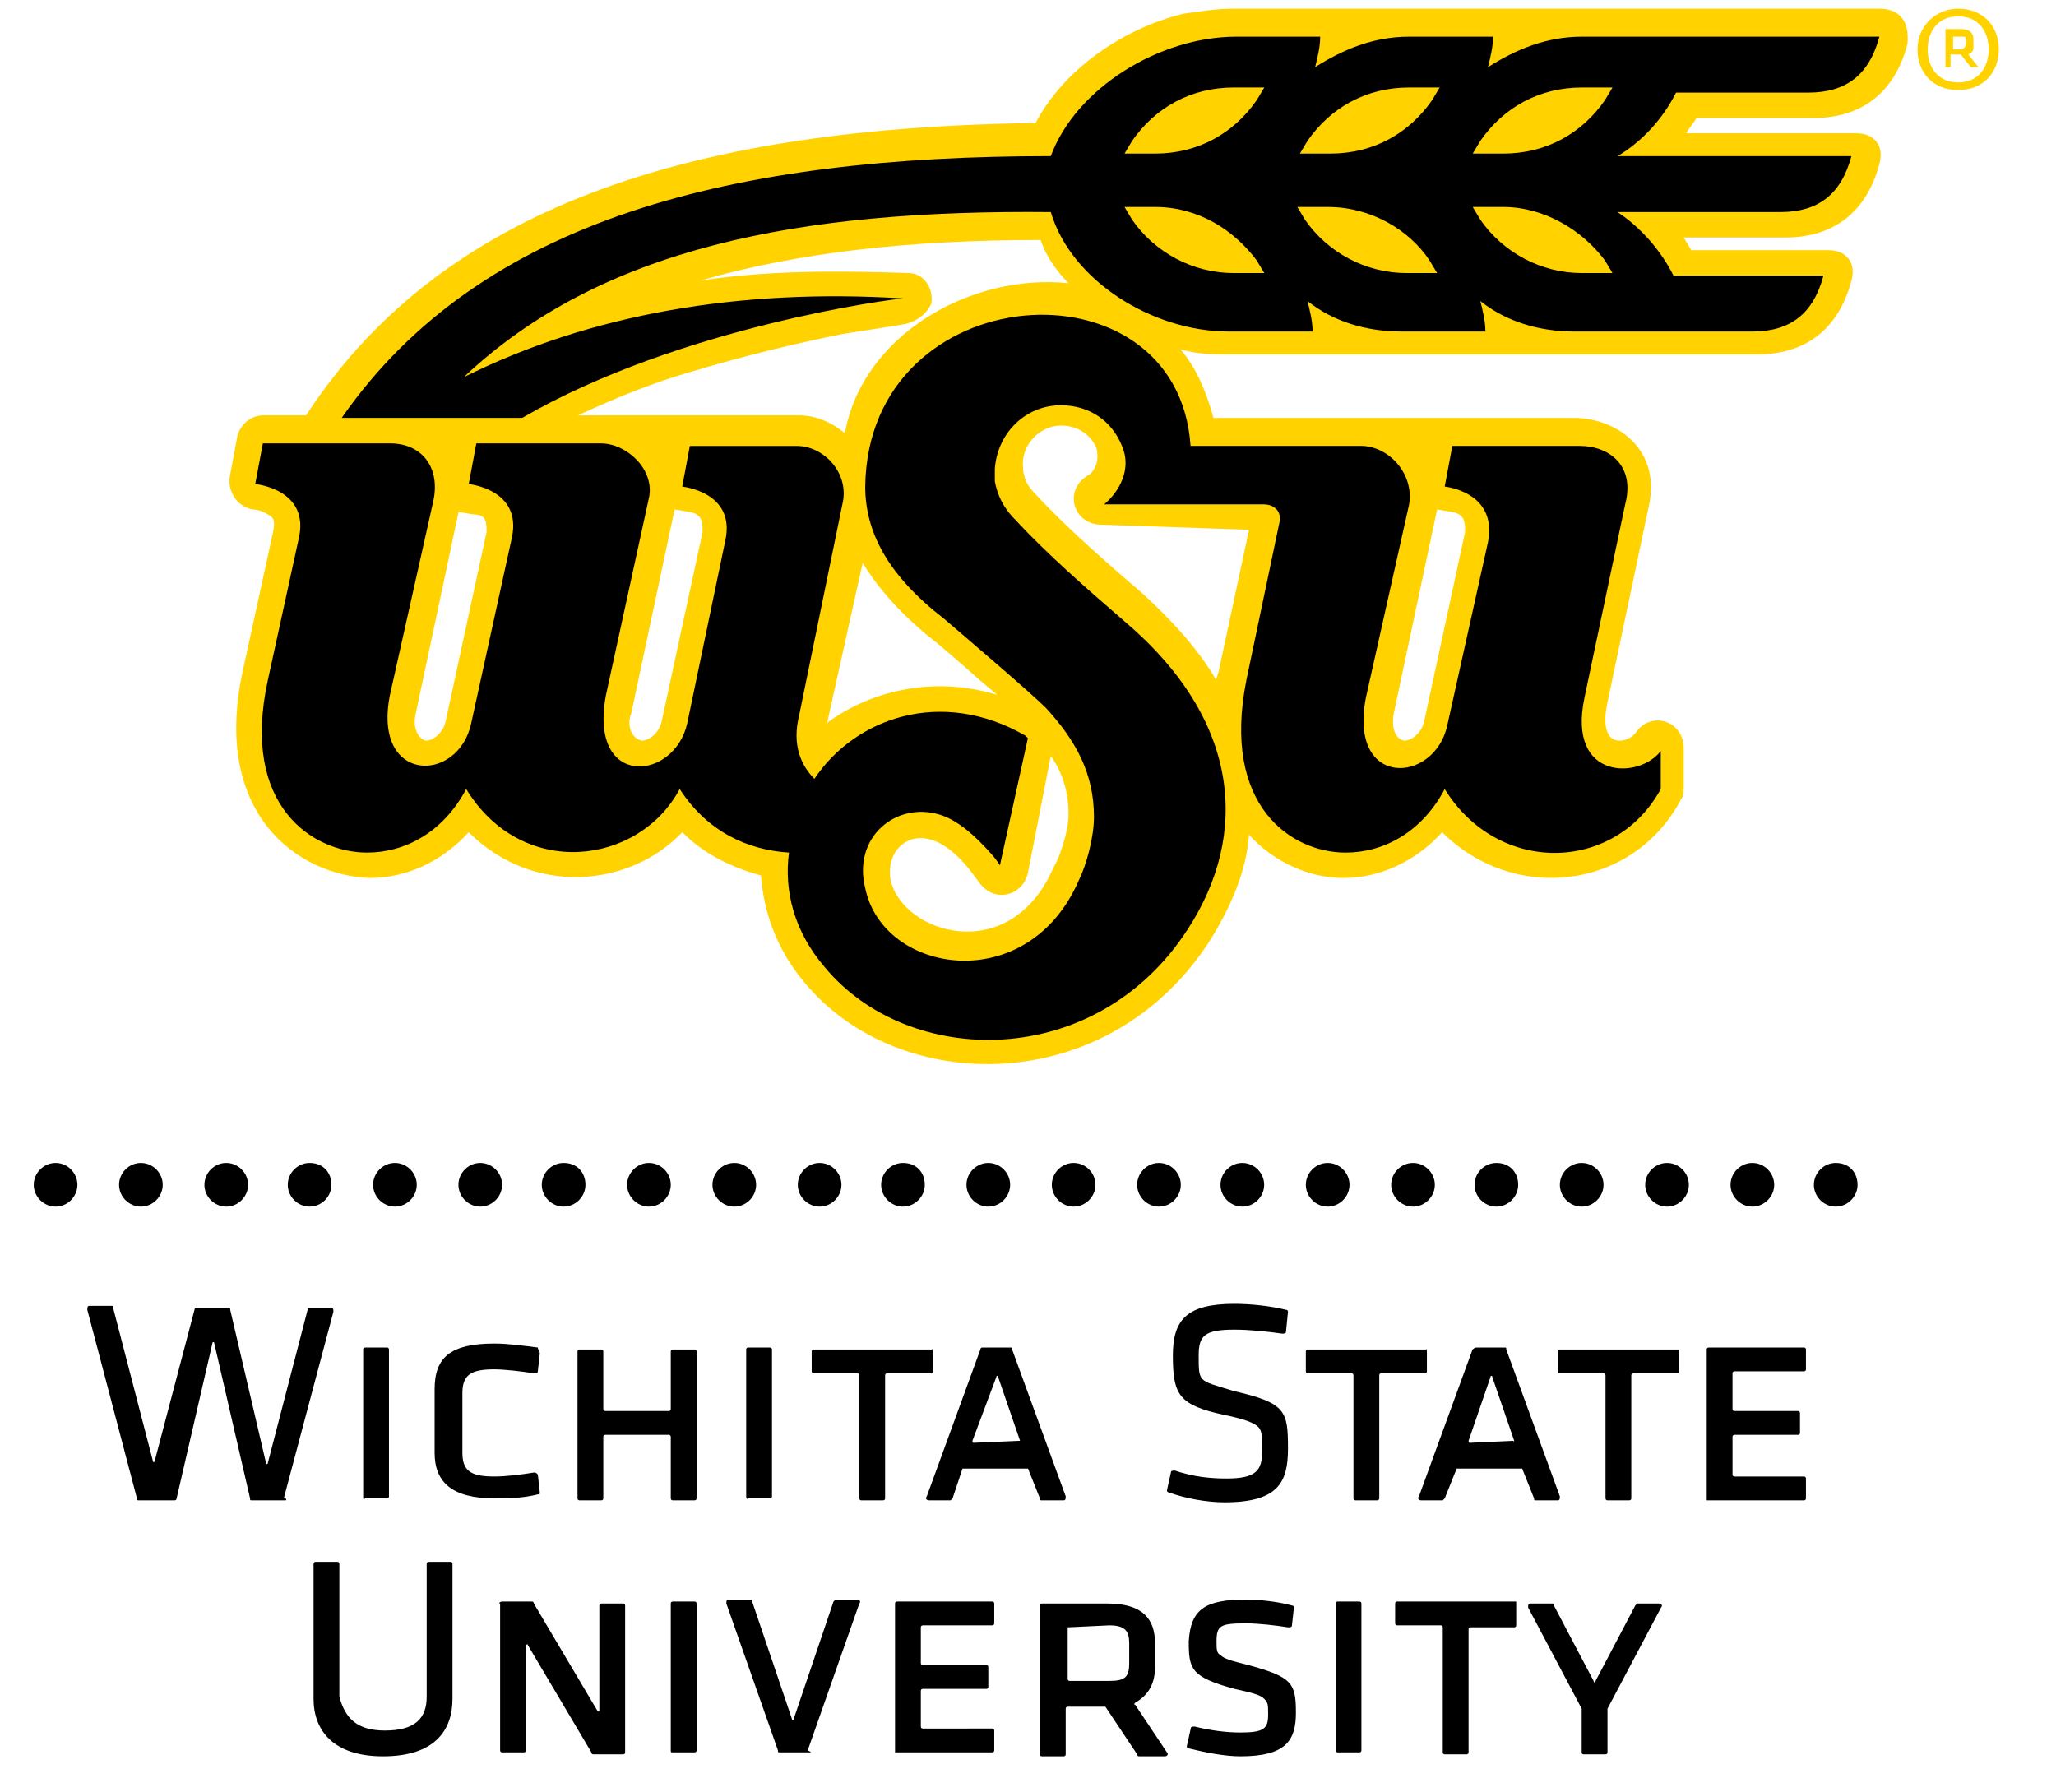
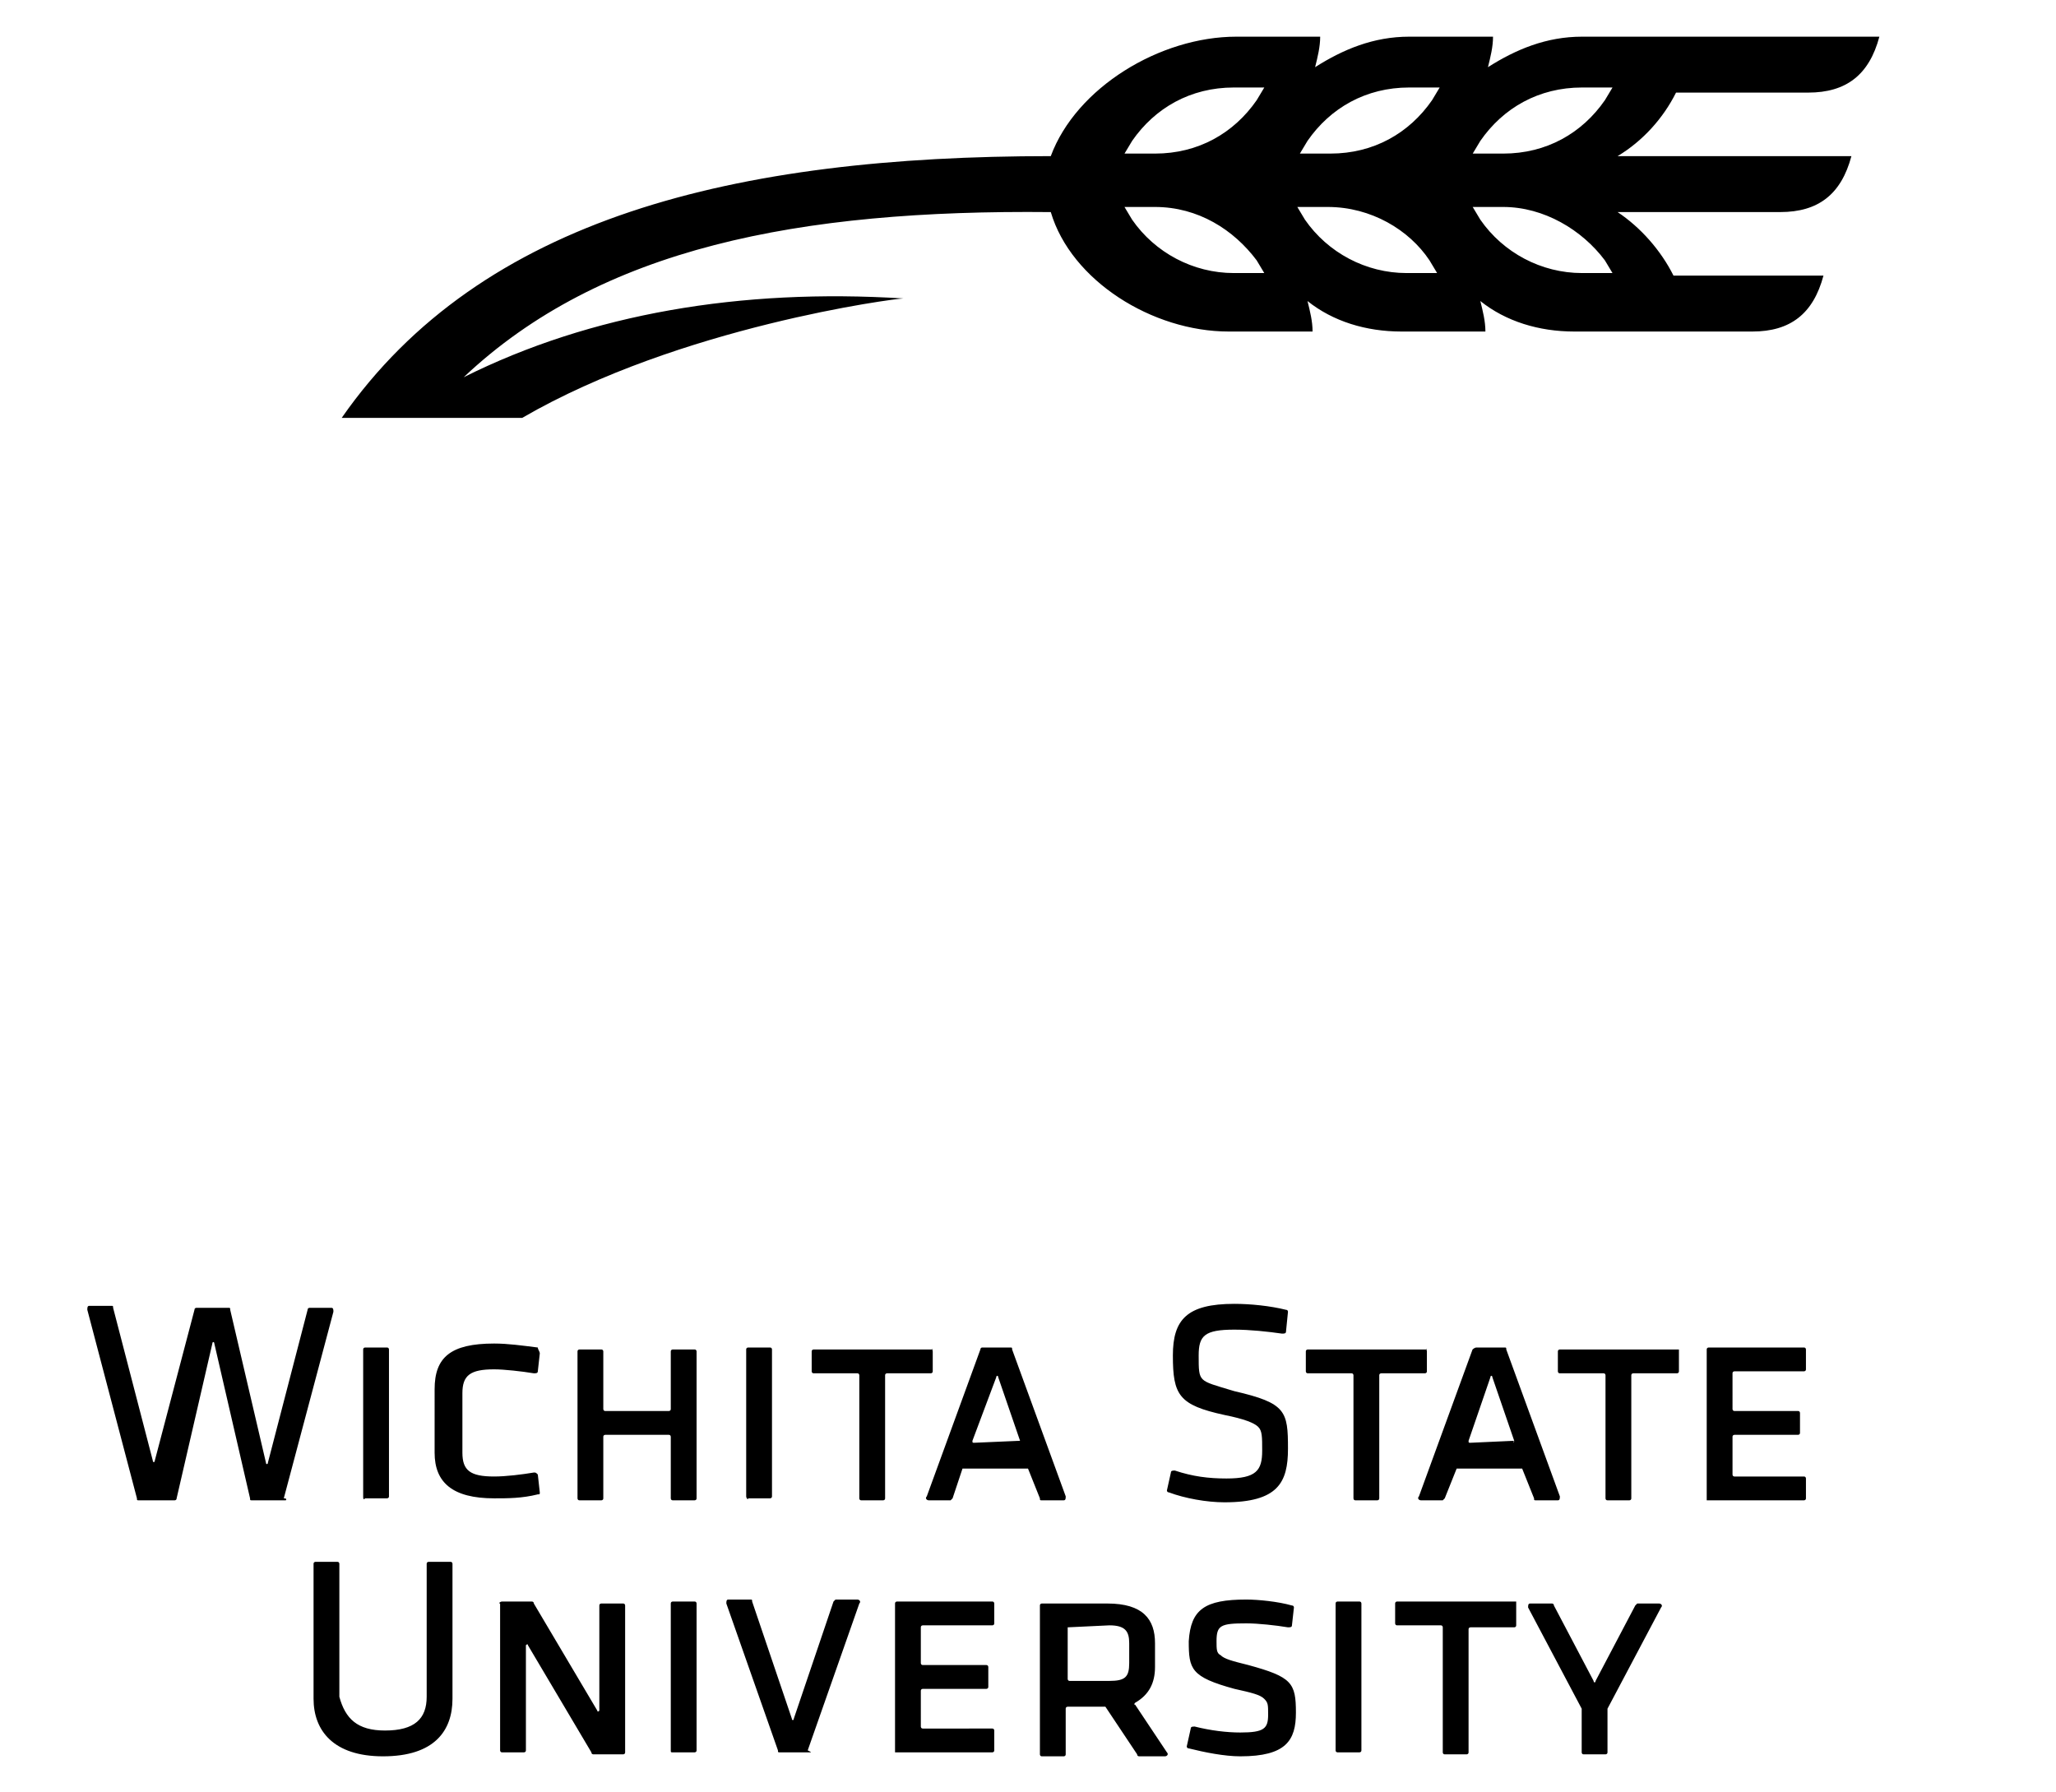
<svg xmlns="http://www.w3.org/2000/svg" version="1.1" id="Layer_1" x="0px" y="0px" viewBox="0 0 103.6 90.3" enable-background="new 0 0 103.6 90.3" xml:space="preserve">
  <g>
    <path d="M86,75.4V68c0-0.1,0.1-0.1,0.1-0.1h4.8C91,67.9,91,68,91,68v1c0,0.1-0.1,0.1-0.1,0.1h-3.5c0,0-0.1,0-0.1,0.1V71   c0,0,0,0.1,0.1,0.1h3.2c0.1,0,0.1,0.1,0.1,0.1v1c0,0.1-0.1,0.1-0.1,0.1h-3.2c0,0-0.1,0-0.1,0.1v1.9c0,0,0,0.1,0.1,0.1h3.5   c0.1,0,0.1,0.1,0.1,0.1v1c0,0.1-0.1,0.1-0.1,0.1H86C86,75.6,86,75.5,86,75.4L86,75.4z M84.6,68.1v1c0,0.1-0.1,0.1-0.1,0.1h-2.2   c0,0-0.1,0-0.1,0.1v6.2c0,0.1-0.1,0.1-0.1,0.1H81c-0.1,0-0.1-0.1-0.1-0.1v-6.2c0,0,0-0.1-0.1-0.1h-2.2c-0.1,0-0.1-0.1-0.1-0.1v-1   c0-0.1,0.1-0.1,0.1-0.1h6C84.6,67.9,84.6,68,84.6,68.1L84.6,68.1z M76.3,72.6l-1.1-3.2c0-0.1-0.1-0.1-0.1,0L74,72.6   c0,0.1,0,0.1,0.1,0.1L76.3,72.6C76.2,72.7,76.3,72.7,76.3,72.6L76.3,72.6z M74.4,67.9h1.4c0.1,0,0.1,0,0.1,0.1l2.7,7.4   c0,0.1,0,0.2-0.1,0.2h-1.1c-0.1,0-0.1,0-0.1-0.1L76.7,74c0,0,0,0-0.1,0h-3.1h-0.1l-0.6,1.5l-0.1,0.1h-1.1c-0.1,0-0.2-0.1-0.1-0.2   l2.7-7.4C74.2,68,74.3,67.9,74.4,67.9L74.4,67.9z M71.9,68.1v1c0,0.1-0.1,0.1-0.1,0.1h-2.2c0,0-0.1,0-0.1,0.1v6.2   c0,0.1-0.1,0.1-0.1,0.1h-1.1c-0.1,0-0.1-0.1-0.1-0.1v-6.2c0,0,0-0.1-0.1-0.1h-2.2c-0.1,0-0.1-0.1-0.1-0.1v-1c0-0.1,0.1-0.1,0.1-0.1   h6C71.8,67.9,71.9,68,71.9,68.1L71.9,68.1z M62.2,65.7c0.8,0,1.8,0.1,2.6,0.3c0.1,0,0.1,0.1,0.1,0.1l-0.1,1c0,0.1-0.1,0.1-0.2,0.1   C63.9,67.1,63,67,62.2,67c-1.5,0-1.8,0.3-1.8,1.3c0,0.7,0,1,0.2,1.2s0.6,0.3,1.6,0.6c2.6,0.6,2.7,1,2.7,2.9c0,1.7-0.5,2.7-3.2,2.7   c-0.9,0-2-0.2-2.8-0.5c-0.1,0-0.1-0.1-0.1-0.1l0.2-0.9c0-0.1,0.1-0.1,0.2-0.1c0.9,0.3,1.7,0.4,2.6,0.4c1.5,0,1.8-0.4,1.8-1.4   c0-0.7,0-1-0.2-1.2s-0.7-0.4-1.7-0.6c-2.3-0.5-2.6-1-2.6-3C59.1,66.5,59.8,65.7,62.2,65.7L62.2,65.7z M51.4,72.6l-1.1-3.2   c0-0.1-0.1-0.1-0.1,0L49,72.6c0,0.1,0,0.1,0.1,0.1L51.4,72.6C51.4,72.7,51.4,72.7,51.4,72.6L51.4,72.6z M49.5,67.9h1.4   c0.1,0,0.1,0,0.1,0.1l2.7,7.4c0,0.1,0,0.2-0.1,0.2h-1.1c-0.1,0-0.1,0-0.1-0.1L51.8,74c0,0,0,0-0.1,0h-3.1h-0.1L48,75.5l-0.1,0.1   h-1.1c-0.1,0-0.2-0.1-0.1-0.2l2.7-7.4C49.4,68,49.4,67.9,49.5,67.9L49.5,67.9z M47,68.1v1c0,0.1-0.1,0.1-0.1,0.1h-2.2   c0,0-0.1,0-0.1,0.1v6.2c0,0.1-0.1,0.1-0.1,0.1h-1.1c-0.1,0-0.1-0.1-0.1-0.1v-6.2c0,0,0-0.1-0.1-0.1H41c-0.1,0-0.1-0.1-0.1-0.1v-1   C40.9,68,41,68,41,68h6C46.9,67.9,47,68,47,68.1L47,68.1z M37.6,75.4V68c0-0.1,0.1-0.1,0.1-0.1h1.1c0.1,0,0.1,0.1,0.1,0.1v7.4   c0,0.1-0.1,0.1-0.1,0.1h-1.1C37.7,75.6,37.6,75.5,37.6,75.4L37.6,75.4z M29.1,68.1c0-0.1,0.1-0.1,0.1-0.1h1.1   c0.1,0,0.1,0.1,0.1,0.1V71c0,0,0,0.1,0.1,0.1h3.2c0,0,0.1,0,0.1-0.1v-2.9c0-0.1,0.1-0.1,0.1-0.1H35c0.1,0,0.1,0.1,0.1,0.1v7.4   c0,0.1-0.1,0.1-0.1,0.1h-1.1c-0.1,0-0.1-0.1-0.1-0.1v-3.1c0,0,0-0.1-0.1-0.1h-3.2c0,0-0.1,0-0.1,0.1v3.1c0,0.1-0.1,0.1-0.1,0.1   h-1.1c-0.1,0-0.1-0.1-0.1-0.1L29.1,68.1L29.1,68.1z M27.2,68.2l-0.1,0.9c0,0.1-0.1,0.1-0.2,0.1c-0.6-0.1-1.5-0.2-2-0.2   c-1.2,0-1.6,0.3-1.6,1.2v3c0,0.9,0.4,1.2,1.6,1.2c0.6,0,1.4-0.1,2-0.2c0.1,0,0.1,0,0.2,0.1l0.1,0.9c0,0.1,0,0.1-0.1,0.1   c-0.8,0.2-1.5,0.2-2.2,0.2c-2.1,0-3-0.8-3-2.3V70c0-1.6,0.8-2.3,3-2.3c0.7,0,1.4,0.1,2.2,0.2C27.1,68,27.2,68.1,27.2,68.2   L27.2,68.2z M18.3,75.4V68c0-0.1,0.1-0.1,0.1-0.1h1.1c0.1,0,0.1,0.1,0.1,0.1v7.4c0,0.1-0.1,0.1-0.1,0.1h-1.1   C18.3,75.6,18.3,75.5,18.3,75.4L18.3,75.4z M14.4,75.6h-1.7c-0.1,0-0.1,0-0.1-0.1l-1.8-7.8c0-0.1-0.1-0.1-0.1,0l-1.8,7.8   c0,0.1-0.1,0.1-0.1,0.1H7c-0.1,0-0.1,0-0.1-0.1L4.4,66c0-0.1,0-0.2,0.1-0.2h1.1c0.1,0,0.1,0,0.1,0.1l2,7.7c0,0.1,0.1,0.1,0.1,0   l2-7.6c0-0.1,0.1-0.1,0.1-0.1h1.6c0.1,0,0.1,0,0.1,0.1l1.8,7.7c0,0.1,0.1,0.1,0.1,0l2-7.7c0-0.1,0.1-0.1,0.1-0.1h1.1   c0.1,0,0.1,0.1,0.1,0.2l-2.5,9.4C14.5,75.5,14.4,75.6,14.4,75.6L14.4,75.6z M81,86.1v2.2c0,0.1-0.1,0.1-0.1,0.1h-1.1   c-0.1,0-0.1-0.1-0.1-0.1v-2.2l0,0L77,81c0-0.1,0-0.2,0.1-0.2h1.1c0,0,0.1,0,0.1,0.1l2,3.8c0,0.1,0.1,0.1,0.1,0l2-3.8l0.1-0.1h1.1   c0.1,0,0.2,0.1,0.1,0.2L81,86.1C81.1,86,81,86.1,81,86.1L81,86.1z M76.4,80.9v1c0,0.1-0.1,0.1-0.1,0.1h-2.2c0,0-0.1,0-0.1,0.1v6.2   c0,0.1-0.1,0.1-0.1,0.1h-1.1c-0.1,0-0.1-0.1-0.1-0.1V82c0,0,0-0.1-0.1-0.1h-2.2c-0.1,0-0.1-0.1-0.1-0.1v-1c0-0.1,0.1-0.1,0.1-0.1h6   C76.4,80.7,76.4,80.8,76.4,80.9L76.4,80.9z M67.3,88.2v-7.4c0-0.1,0.1-0.1,0.1-0.1h1.1c0.1,0,0.1,0.1,0.1,0.1v7.4   c0,0.1-0.1,0.1-0.1,0.1h-1.1C67.4,88.3,67.3,88.3,67.3,88.2L67.3,88.2z M62.8,80.6c0.6,0,1.6,0.1,2.3,0.3c0.1,0,0.1,0.1,0.1,0.1   l-0.1,0.9c0,0.1-0.1,0.1-0.2,0.1c-0.6-0.1-1.5-0.2-2.1-0.2c-1.3,0-1.5,0.1-1.5,0.9c0,0.4,0,0.6,0.2,0.7c0.2,0.2,0.6,0.3,1.4,0.5   c2.2,0.6,2.4,0.9,2.4,2.4c0,1.4-0.5,2.2-2.8,2.2c-0.8,0-1.8-0.2-2.6-0.4c-0.1,0-0.1-0.1-0.1-0.1l0.2-0.9c0-0.1,0.1-0.1,0.2-0.1   c0.8,0.2,1.6,0.3,2.3,0.3c1.2,0,1.4-0.2,1.4-0.9c0-0.5,0-0.6-0.2-0.8c-0.2-0.2-0.6-0.3-1.5-0.5c-2.2-0.6-2.3-1-2.3-2.4   C60,81.1,60.7,80.6,62.8,80.6L62.8,80.6z M53.8,82v2.6c0,0,0,0.1,0.1,0.1h2c0.8,0,1-0.2,1-0.9v-1c0-0.6-0.2-0.9-1-0.9L53.8,82   L53.8,82L53.8,82z M52.4,80.9c0-0.1,0.1-0.1,0.1-0.1h3.3c1.8,0,2.4,0.8,2.4,2V84c0,0.8-0.3,1.4-1,1.8c0,0-0.1,0.1,0,0.1l1.6,2.4   c0.1,0.1,0,0.2-0.1,0.2h-1.3c0,0-0.1,0-0.1-0.1L55.7,86c0,0,0,0-0.1,0h-1.8c0,0-0.1,0-0.1,0.1v2.3c0,0.1-0.1,0.1-0.1,0.1h-1.1   c-0.1,0-0.1-0.1-0.1-0.1L52.4,80.9L52.4,80.9z M45.1,88.2v-7.4c0-0.1,0.1-0.1,0.1-0.1H50c0.1,0,0.1,0.1,0.1,0.1v1   c0,0.1-0.1,0.1-0.1,0.1h-3.5c0,0-0.1,0-0.1,0.1v1.8c0,0,0,0.1,0.1,0.1h3.2c0.1,0,0.1,0.1,0.1,0.1v1c0,0.1-0.1,0.1-0.1,0.1h-3.2   c0,0-0.1,0-0.1,0.1V87c0,0,0,0.1,0.1,0.1H50c0.1,0,0.1,0.1,0.1,0.1v1c0,0.1-0.1,0.1-0.1,0.1h-4.9C45.1,88.3,45.1,88.3,45.1,88.2   L45.1,88.2z M40.8,88.3h-1.5c-0.1,0-0.1,0-0.1-0.1l-2.6-7.4c0-0.1,0-0.2,0.1-0.2h1.1c0.1,0,0.1,0,0.1,0.1l2,5.9   c0,0.1,0.1,0.1,0.1,0l2-5.9l0.1-0.1h1.1c0.1,0,0.2,0.1,0.1,0.2l-2.6,7.4C40.9,88.3,40.9,88.3,40.8,88.3L40.8,88.3z M33.8,88.2v-7.4   c0-0.1,0.1-0.1,0.1-0.1H35c0.1,0,0.1,0.1,0.1,0.1v7.4c0,0.1-0.1,0.1-0.1,0.1h-1.1C33.8,88.3,33.8,88.3,33.8,88.2L33.8,88.2z    M25.3,80.7h1.5c0,0,0.1,0,0.1,0.1l3.2,5.4c0,0.1,0.1,0,0.1,0v-5.3c0-0.1,0.1-0.1,0.1-0.1h1.1c0.1,0,0.1,0.1,0.1,0.1v7.4   c0,0.1-0.1,0.1-0.1,0.1h-1.5c0,0-0.1,0-0.1-0.1l-3.2-5.4c0-0.1-0.1,0-0.1,0v5.3c0,0.1-0.1,0.1-0.1,0.1h-1.1c-0.1,0-0.1-0.1-0.1-0.1   v-7.4C25.1,80.8,25.2,80.7,25.3,80.7L25.3,80.7z M19.4,87.2c1.5,0,2.1-0.6,2.1-1.7v-6.7c0-0.1,0.1-0.1,0.1-0.1h1.1   c0.1,0,0.1,0.1,0.1,0.1v6.8c0,1.6-0.9,2.9-3.5,2.9c-2.5,0-3.5-1.3-3.5-2.9v-6.8c0-0.1,0.1-0.1,0.1-0.1H17c0.1,0,0.1,0.1,0.1,0.1   v6.7C17.4,86.6,18,87.2,19.4,87.2L19.4,87.2z" />
-     <path d="M3.9,59.7c0,0.6-0.5,1.1-1.1,1.1s-1.1-0.5-1.1-1.1s0.5-1.1,1.1-1.1C3.4,58.6,3.9,59.1,3.9,59.7L3.9,59.7z M50.9,59.7   c0,0.6-0.5,1.1-1.1,1.1s-1.1-0.5-1.1-1.1s0.5-1.1,1.1-1.1C50.4,58.6,50.9,59.1,50.9,59.7L50.9,59.7z M46.6,59.7   c0,0.6-0.5,1.1-1.1,1.1s-1.1-0.5-1.1-1.1s0.5-1.1,1.1-1.1C46.2,58.6,46.6,59.1,46.6,59.7L46.6,59.7z M42.4,59.7   c0,0.6-0.5,1.1-1.1,1.1s-1.1-0.5-1.1-1.1s0.5-1.1,1.1-1.1C41.9,58.6,42.4,59.1,42.4,59.7L42.4,59.7z M38.1,59.7   c0,0.6-0.5,1.1-1.1,1.1s-1.1-0.5-1.1-1.1s0.5-1.1,1.1-1.1C37.6,58.6,38.1,59.1,38.1,59.7L38.1,59.7z M33.8,59.7   c0,0.6-0.5,1.1-1.1,1.1s-1.1-0.5-1.1-1.1s0.5-1.1,1.1-1.1C33.3,58.6,33.8,59.1,33.8,59.7L33.8,59.7z M29.5,59.7   c0,0.6-0.5,1.1-1.1,1.1s-1.1-0.5-1.1-1.1s0.5-1.1,1.1-1.1C29.1,58.6,29.5,59.1,29.5,59.7L29.5,59.7z M25.3,59.7   c0,0.6-0.5,1.1-1.1,1.1s-1.1-0.5-1.1-1.1s0.5-1.1,1.1-1.1C24.8,58.6,25.3,59.1,25.3,59.7L25.3,59.7z M21,59.7   c0,0.6-0.5,1.1-1.1,1.1s-1.1-0.5-1.1-1.1s0.5-1.1,1.1-1.1C20.5,58.6,21,59.1,21,59.7L21,59.7z M16.7,59.7c0,0.6-0.5,1.1-1.1,1.1   s-1.1-0.5-1.1-1.1s0.5-1.1,1.1-1.1C16.3,58.6,16.7,59.1,16.7,59.7L16.7,59.7z M12.5,59.7c0,0.6-0.5,1.1-1.1,1.1s-1.1-0.5-1.1-1.1   s0.5-1.1,1.1-1.1C12,58.6,12.5,59.1,12.5,59.7L12.5,59.7z M8.2,59.7c0,0.6-0.5,1.1-1.1,1.1S6,60.3,6,59.7s0.5-1.1,1.1-1.1   C7.7,58.6,8.2,59.1,8.2,59.7L8.2,59.7z M93.6,59.7c0,0.6-0.5,1.1-1.1,1.1s-1.1-0.5-1.1-1.1s0.5-1.1,1.1-1.1   C93.2,58.6,93.6,59.1,93.6,59.7L93.6,59.7z M89.4,59.7c0,0.6-0.5,1.1-1.1,1.1s-1.1-0.5-1.1-1.1s0.5-1.1,1.1-1.1   C88.9,58.6,89.4,59.1,89.4,59.7L89.4,59.7z M85.1,59.7c0,0.6-0.5,1.1-1.1,1.1s-1.1-0.5-1.1-1.1s0.5-1.1,1.1-1.1   C84.6,58.6,85.1,59.1,85.1,59.7L85.1,59.7z M80.8,59.7c0,0.6-0.5,1.1-1.1,1.1s-1.1-0.5-1.1-1.1s0.5-1.1,1.1-1.1   C80.3,58.6,80.8,59.1,80.8,59.7L80.8,59.7z M76.5,59.7c0,0.6-0.5,1.1-1.1,1.1s-1.1-0.5-1.1-1.1s0.5-1.1,1.1-1.1   C76.1,58.6,76.5,59.1,76.5,59.7L76.5,59.7z M72.3,59.7c0,0.6-0.5,1.1-1.1,1.1s-1.1-0.5-1.1-1.1s0.5-1.1,1.1-1.1   C71.8,58.6,72.3,59.1,72.3,59.7L72.3,59.7z M68,59.7c0,0.6-0.5,1.1-1.1,1.1s-1.1-0.5-1.1-1.1s0.5-1.1,1.1-1.1   C67.5,58.6,68,59.1,68,59.7L68,59.7z M63.7,59.7c0,0.6-0.5,1.1-1.1,1.1s-1.1-0.5-1.1-1.1s0.5-1.1,1.1-1.1   C63.2,58.6,63.7,59.1,63.7,59.7L63.7,59.7z M59.5,59.7c0,0.6-0.5,1.1-1.1,1.1s-1.1-0.5-1.1-1.1s0.5-1.1,1.1-1.1   C59,58.6,59.5,59.1,59.5,59.7L59.5,59.7z M55.2,59.7c0,0.6-0.5,1.1-1.1,1.1S53,60.3,53,59.7s0.5-1.1,1.1-1.1S55.2,59.1,55.2,59.7   L55.2,59.7z" />
-     <path fill="#FFD200" d="M62.938,26.694l-1.537,7.172l-0.128,0.384c-0.897-1.537-2.177-2.946-3.714-4.354   c-1.793-1.537-3.842-3.33-5.379-4.995c-0.384-0.384-0.64-0.768-0.64-1.537c0-1.025,0.897-1.921,1.921-1.921   c0.897,0,1.537,0.512,1.793,1.153c0.128,0.512,0,1.153-0.512,1.409c-1.153,0.768-0.64,2.433,0.768,2.433L62.938,26.694   L62.938,26.694z M53.845,14.271c-4.867-0.512-10.374,2.561-11.27,7.556c-0.64-0.512-1.409-0.897-2.305-0.897H29.127   c1.921-0.897,3.842-1.665,5.635-2.177c2.946-0.897,5.763-1.537,7.684-1.921l2.433-0.384l0.768-0.128   c0.897-0.256,1.153-0.768,1.281-1.025c0.128-0.768-0.384-1.537-1.153-1.537c-3.714-0.128-7.172-0.128-10.502,0.384   c4.867-1.409,10.502-2.049,17.162-2.049C52.692,12.862,53.205,13.63,53.845,14.271L53.845,14.271z M31.816,35.915l2.177-10.246   l0.768,0.128c0.64,0.128,0.64,0.512,0.64,1.025l-2.049,9.477c-0.128,0.64-0.64,1.025-1.025,1.025   C31.816,37.196,31.56,36.555,31.816,35.915L31.816,35.915z M41.678,36.427l1.793-8.069c0.768,1.281,1.921,2.561,3.33,3.714   c0.512,0.384,1.537,1.281,2.69,2.305l0.768,0.64C46.929,33.994,43.727,34.891,41.678,36.427L41.678,36.427z M44.88,44.368   c-0.256-1.537,0.897-2.433,2.049-2.049c0.512,0.128,1.281,0.64,2.049,1.665l0.384,0.512c0.768,1.025,2.177,0.64,2.433-0.512   l1.153-5.891c0.64,0.897,0.897,1.921,0.897,2.946c0,0.768-0.384,2.049-0.768,2.69C50.899,48.722,45.52,47.057,44.88,44.368   L44.88,44.368z M24.516,26.822l-2.049,9.477c-0.128,0.64-0.64,1.025-1.025,1.025c-0.384-0.128-0.64-0.64-0.512-1.281l2.177-10.246   l0.768,0.128C24.516,25.925,24.516,26.31,24.516,26.822L24.516,26.822z M70.238,35.915l2.177-10.246l0.768,0.128   c0.64,0.128,0.64,0.512,0.64,1.025l-2.049,9.477c-0.128,0.64-0.64,1.025-1.025,1.025C70.238,37.196,70.11,36.555,70.238,35.915   L70.238,35.915z M94.7,0.439h-4.739h-1.921h-2.561H62.17c-0.897,0-1.665,0.128-2.561,0.256c-3.074,0.768-6.019,2.818-7.428,5.507   h-0.256C35.787,6.458,22.595,9.916,15.423,20.931h-2.177c-0.64,0-1.153,0.512-1.281,1.025l-0.384,2.049   c-0.128,0.768,0.384,1.537,1.153,1.665c0,0,0.384,0,0.768,0.256c0.256,0.128,0.384,0.256,0.256,0.897l-1.537,7.044   c-1.537,7.172,2.818,10.246,6.404,10.374c1.793,0,3.586-0.768,4.995-2.305c3.202,3.202,8.069,2.818,10.758,0   c1.153,1.153,2.561,1.793,3.97,2.177c0.128,1.793,0.768,3.714,2.177,5.379c4.739,5.763,15.369,5.891,20.492-2.177   c1.025-1.665,1.793-3.458,1.921-5.251c1.281,1.409,3.074,2.177,4.739,2.177c1.793,0,3.586-0.768,4.995-2.305   c3.586,3.586,9.605,2.946,12.039-1.665c0.128-0.128,0.128-0.512,0.128-0.64v-1.921c0-1.409-1.665-1.921-2.433-0.768   c-0.384,0.512-1.921,0.897-1.409-1.537l2.049-9.734c0.768-3.074-1.665-4.611-3.714-4.611H61.145   c-0.384-1.409-0.897-2.561-1.665-3.458c0.897,0.256,1.665,0.256,2.561,0.256h23.309h1.153h2.049c2.433,0,4.098-1.281,4.739-3.714   c0.256-0.897-0.256-1.537-1.153-1.537H87.4h-2.177l-0.384-0.64h1.921h1.153h2.049c2.433,0,4.098-1.281,4.739-3.714   c0.256-0.897-0.256-1.537-1.153-1.537h-4.739h-1.921h-1.921c0.128-0.256,0.384-0.512,0.512-0.768h2.69h1.153h2.049   c2.433,0,4.098-1.281,4.739-3.714C96.237,1.079,95.725,0.439,94.7,0.439L94.7,0.439z" />
-     <path d="M40.269,36.043c-0.384,1.537,0.128,2.561,0.768,3.202c2.049-3.074,6.404-4.611,10.63-2.177l0.128,0.128l-1.409,6.404   c0,0-0.256-0.384-0.384-0.512c-0.897-1.025-1.793-1.793-2.69-2.049c-2.177-0.64-4.354,1.153-3.714,3.714   c0.897,4.354,8.197,5.507,10.758-0.384c0.384-0.768,0.768-2.177,0.768-3.202c0-2.177-0.897-3.842-2.433-5.507   c-0.768-0.768-4.226-3.714-5.123-4.483c-2.818-2.177-3.97-4.354-3.97-6.66c0.128-10.63,15.753-11.655,16.393-2.049h8.581   c1.409,0,2.69,1.409,2.433,2.946l-2.177,9.734c-0.897,4.611,3.458,4.354,4.098,1.409l2.049-9.221   c0.512-2.561-2.177-2.818-2.177-2.818l0.384-2.049h6.404c1.537,0,2.818,1.025,2.305,2.946l-2.049,9.734   c-0.897,4.226,2.818,4.098,3.842,2.69v1.921c-2.305,4.226-8.197,4.354-10.886,0c-1.153,2.177-3.074,3.202-4.995,3.202   c-2.69,0-6.276-2.305-4.995-8.709l1.665-7.941c0.128-0.64-0.384-0.897-0.768-0.897h-8.069c0.768-0.64,1.409-1.793,0.897-2.946   c-0.512-1.281-1.665-2.049-3.074-2.049c-1.793,0-3.202,1.409-3.33,3.202c0,0.256,0,0.384,0,0.64   c0.128,0.64,0.384,1.281,1.025,1.921c1.665,1.793,3.586,3.458,5.507,5.123c5.891,4.995,6.276,10.758,3.202,15.497   c-4.611,7.172-14.088,7.044-18.314,1.921c-1.537-1.793-2.049-3.842-1.793-5.763c-2.049-0.128-4.098-1.025-5.507-3.202   c-2.049,3.842-7.941,4.611-10.758,0c-1.153,2.177-3.074,3.202-4.995,3.202c-2.69,0-6.404-2.305-4.995-8.709l1.537-7.044   c0.64-2.561-2.177-2.818-2.177-2.818l0.384-2.049h6.404c1.665,0,2.561,1.281,2.177,2.946l-2.177,9.734   c-0.897,4.483,3.458,4.483,4.098,1.409l2.049-9.349c0.512-2.433-2.177-2.69-2.177-2.69l0.384-2.049h6.276   c1.281,0,2.69,1.281,2.433,2.69l-2.177,9.99c-0.897,4.739,3.458,4.354,4.098,1.409l1.921-9.221c0.512-2.433-2.177-2.69-2.177-2.69   l0.384-2.049h5.379c1.409,0,2.69,1.409,2.305,2.946L40.269,36.043L40.269,36.043z" />
    <path d="M62.17,4.409c-2.177,0-3.97,1.025-5.123,2.69l-0.384,0.64h1.537c2.177,0,3.97-1.025,5.123-2.69l0.384-0.64L62.17,4.409   L62.17,4.409z M71.007,4.409c-2.177,0-3.97,1.025-5.123,2.69L65.5,7.739h1.537c2.177,0,3.97-1.025,5.123-2.69l0.384-0.64   L71.007,4.409L71.007,4.409z M79.716,4.409c-2.177,0-3.97,1.025-5.123,2.69l-0.384,0.64h1.537c2.177,0,3.97-1.025,5.123-2.69   l0.384-0.64L79.716,4.409L79.716,4.409z M58.199,10.429h-1.537l0.384,0.64c1.153,1.665,3.074,2.69,5.123,2.69h1.537l-0.384-0.64   C62.17,11.581,60.377,10.429,58.199,10.429L58.199,10.429z M66.908,10.429h-1.537l0.384,0.64c1.153,1.665,3.074,2.69,5.123,2.69   h1.537l-0.384-0.64C71.007,11.581,69.086,10.429,66.908,10.429L66.908,10.429z M75.745,10.429h-1.537l0.384,0.64   c1.153,1.665,3.074,2.69,5.123,2.69h1.537l-0.384-0.64C79.716,11.581,77.795,10.429,75.745,10.429L75.745,10.429z M23.364,19.009   c6.404-3.202,13.96-4.483,22.157-3.97c-0.384,0-11.27,1.409-19.211,6.019h-9.093C24.26,10.941,37.067,7.867,52.948,7.867   c1.281-3.458,5.507-6.019,9.349-6.019h4.226c0,0.512-0.128,1.025-0.256,1.537c1.409-0.897,2.946-1.537,4.739-1.537h4.226   c0,0.512-0.128,1.025-0.256,1.537c1.409-0.897,2.946-1.537,4.739-1.537h5.763h2.561h1.921H94.7   c-0.512,1.921-1.665,2.818-3.586,2.818h-2.049h-1.153h-3.458c-0.64,1.281-1.665,2.433-2.946,3.202h5.123h1.921h4.739   c-0.512,1.921-1.665,2.818-3.586,2.818h-2.049h-1.153h-4.995c1.153,0.768,2.177,1.921,2.818,3.202h0.897h1.921h4.739   c-0.512,1.921-1.665,2.818-3.586,2.818h-2.049h-1.153h-5.763c-1.793,0-3.458-0.512-4.739-1.537   c0.128,0.512,0.256,1.025,0.256,1.537h-4.226c-1.793,0-3.458-0.512-4.739-1.537c0.128,0.512,0.256,1.025,0.256,1.537h-4.226   c-3.842,0-7.941-2.561-8.965-6.019C40.269,10.557,30.28,12.478,23.364,19.009L23.364,19.009z" />
-     <path fill="#FFD200" d="M96.621,2.488c0,1.153,0.768,2.049,2.049,2.049s2.049-0.897,2.049-2.049s-0.768-2.049-2.049-2.049   C97.518,0.439,96.621,1.335,96.621,2.488L96.621,2.488z M97.134,2.488c0-0.897,0.512-1.665,1.537-1.665   c1.025,0,1.537,0.768,1.537,1.665s-0.512,1.665-1.537,1.665C97.646,4.153,97.134,3.385,97.134,2.488L97.134,2.488z M99.311,3.385   h0.384l-0.512-0.64c0.256-0.128,0.256-0.256,0.256-0.384V1.976c0-0.256-0.128-0.512-0.64-0.512H98.03v1.921h0.256v-0.64h0.512   L99.311,3.385L99.311,3.385z M99.055,1.976v0.256c0,0.128-0.128,0.256-0.256,0.256h-0.384v-0.64h0.384   C99.055,1.848,99.055,1.848,99.055,1.976L99.055,1.976z" />
  </g>
</svg>